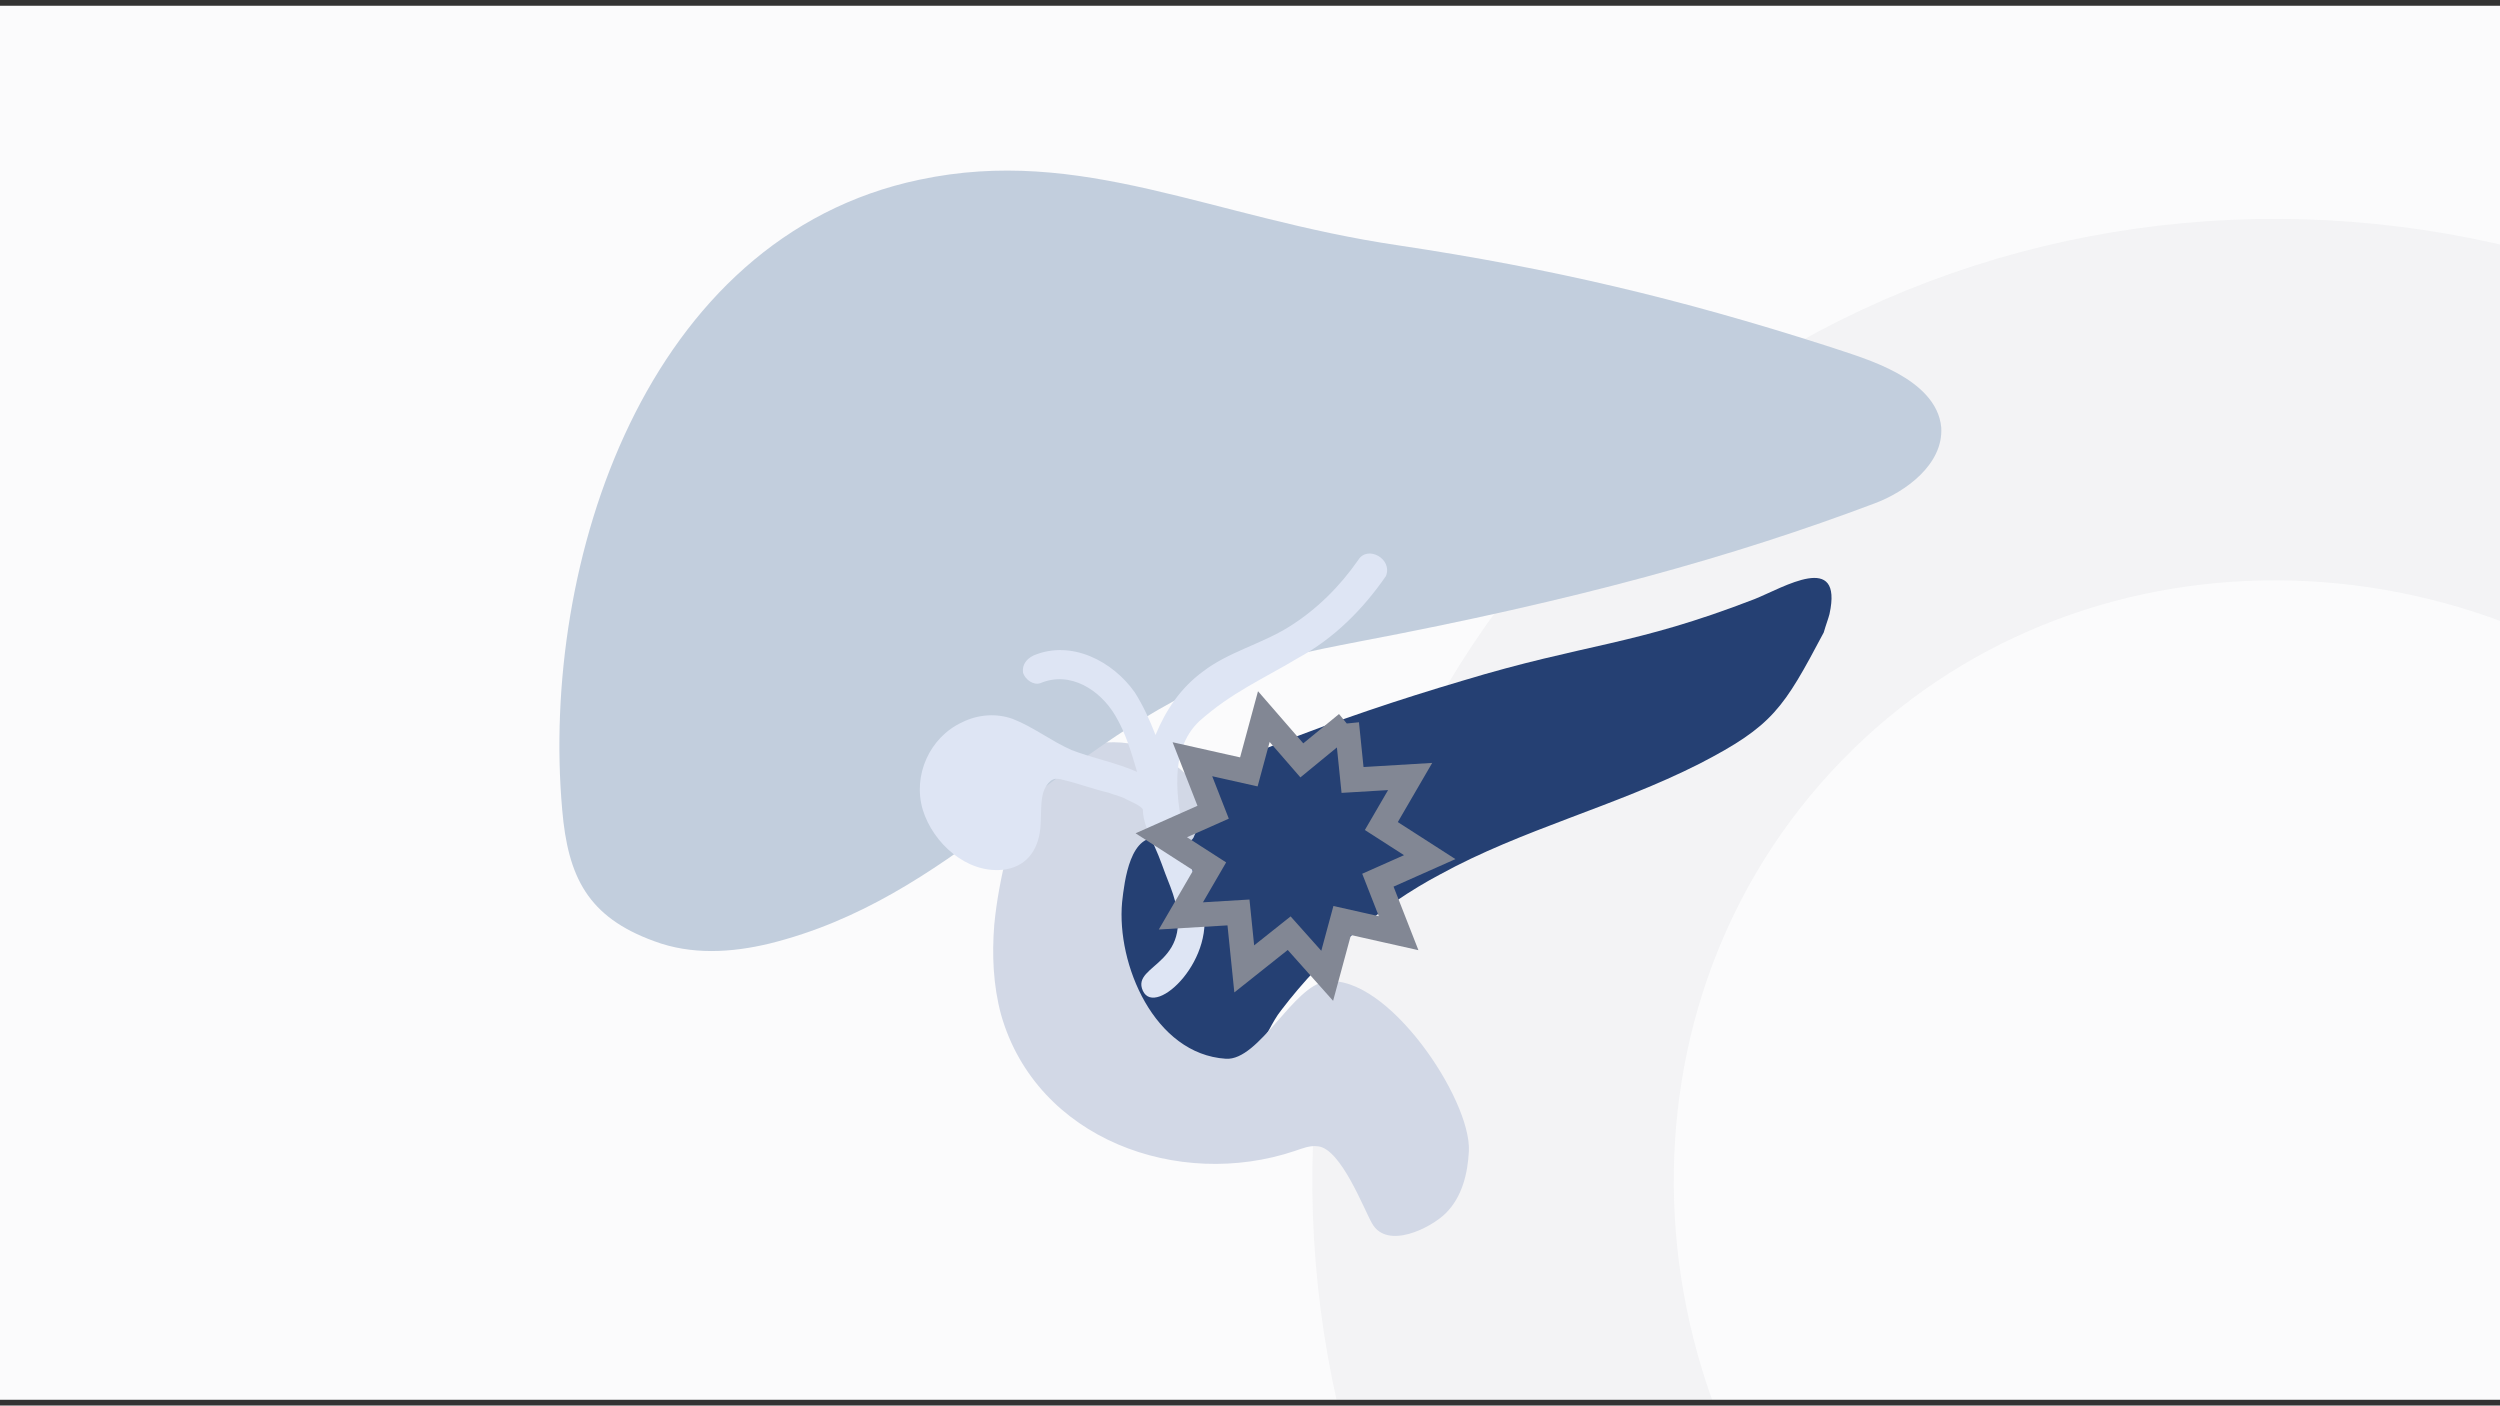
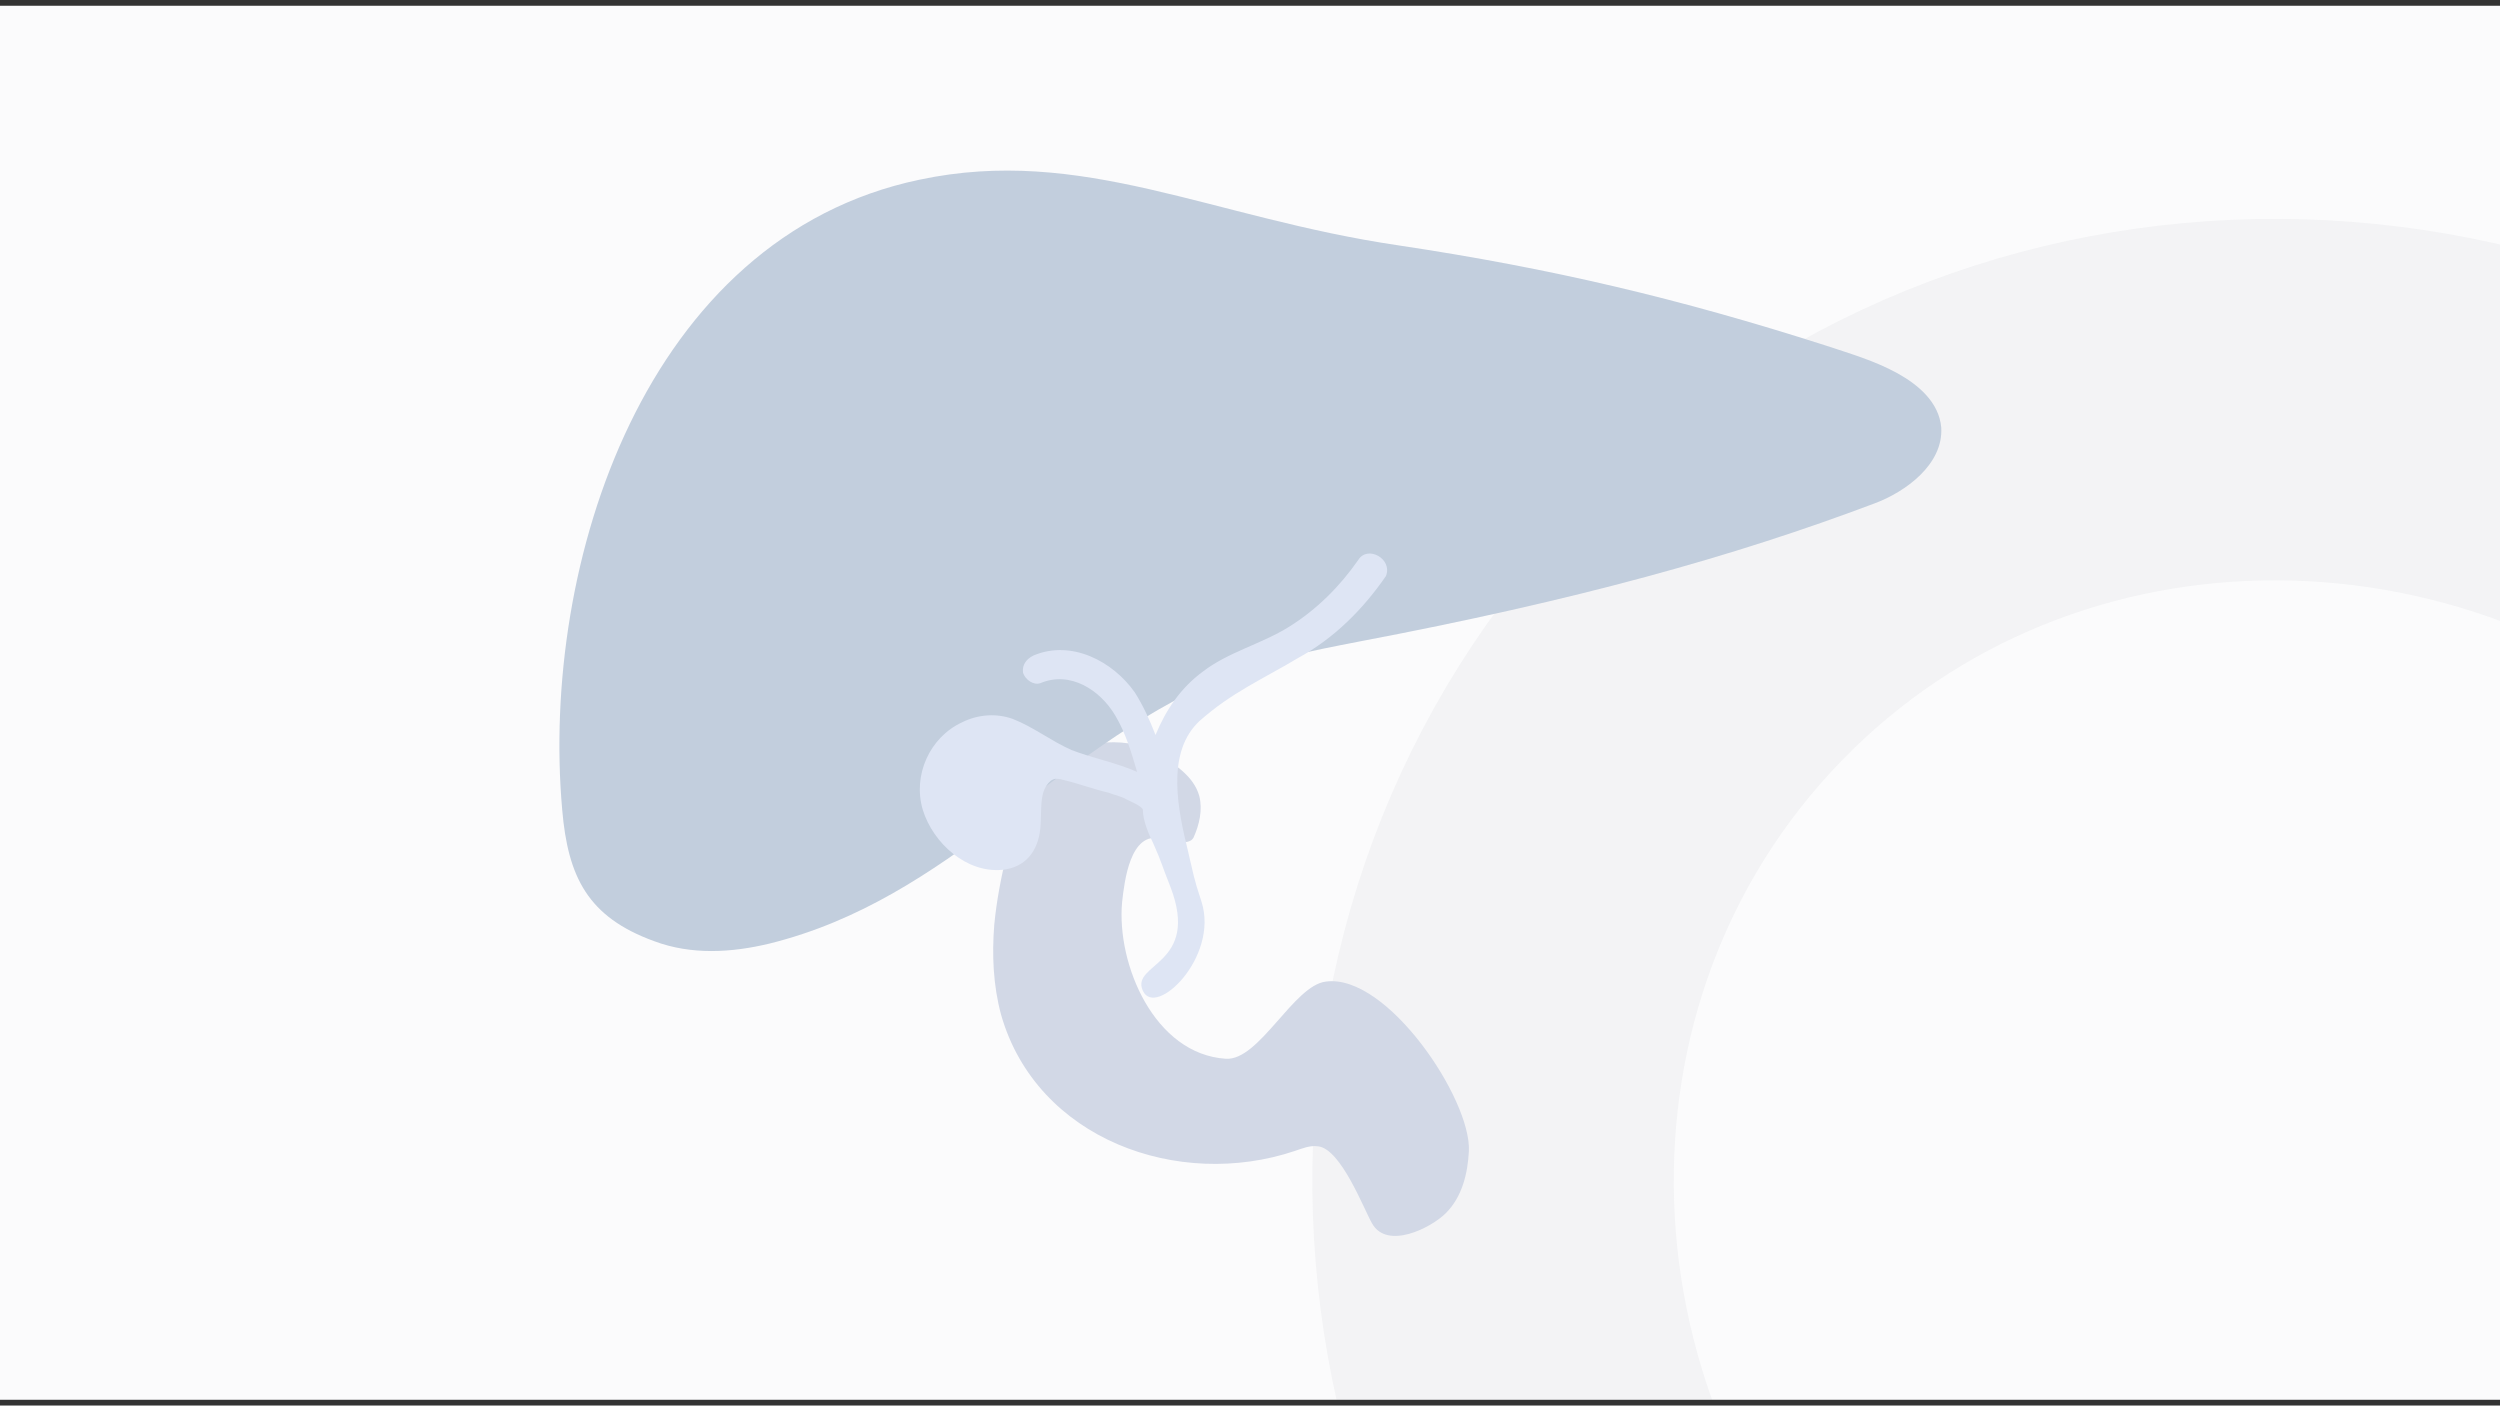
<svg xmlns="http://www.w3.org/2000/svg" xmlns:xlink="http://www.w3.org/1999/xlink" version="1.1" id="Livello_1" x="0px" y="0px" viewBox="0 0 217 122" style="enable-background:new 0 0 217 122;" xml:space="preserve">
  <rect x="0" y="0" width="217" height="122" fill="#333333" stroke="none" />
  <g>
    <g>
      <defs>
        <rect id="SVGID_1_" y="0.5" width="217" height="121" />
      </defs>
      <use xlink:href="#SVGID_1_" style="overflow:visible;fill:#FBFBFC;" />
      <clipPath id="SVGID_2_">
        <use xlink:href="#SVGID_1_" style="overflow:visible;" />
      </clipPath>
      <g style="opacity:7.000730e-02;clip-path:url(#SVGID_2_);">
        <g>
          <path style="fill:none;stroke:#828692;stroke-width:31.372;stroke-linecap:round;stroke-miterlimit:10;" d="M248.4,55.6      c-28.5-27.7-73.2-27.9-99.8-0.5s-25.1,72.1,3.4,99.8" />
        </g>
      </g>
    </g>
    <g>
      <g>
-         <path style="fill:#254073;" d="M158.8,53.3c1.2-5.5-4-2.3-6.5-1.3c-10.6,4.1-14.5,3.8-25.4,7.1c-5.4,1.6-10.8,3.4-16.1,5.5     c-4.5,1.8-11.4,3.8-14.4,7.8c-2.5,3.3-0.4,7.8,0.4,11.3c0.4,2.1,1,4.1,2.2,5.9c2.2,3.4,7.3,5,10.1,1.5c0.8-1,1.3-2.4,2.1-3.4     c3.8-5,8.7-9.1,13.8-11.8c7.1-3.9,15.2-5.9,22.5-9.6c6.4-3.3,7.3-4.8,10.8-11.4C158.5,54.2,158.7,53.7,158.8,53.3z" />
        <path style="fill:#D2D8E6;" d="M95.4,64.5c1.7-0.2,3.5,0,4.8,0.8c1.6,0.9,3.4,2,3.9,3.8c0.3,1.2,0,2.5-0.5,3.6     c-0.4,0.8-2.2,0.2-2.8,0.1c-2.7-0.7-3.2,3.7-3.4,5.5c-0.5,5.4,2.8,13.2,9,13.6c2.9,0.2,5.9-6.4,8.7-6.7     c5.3-0.7,12.6,10.2,12.4,14.7c-0.1,2-0.6,4-2,5.4c-1.3,1.3-5.1,3.2-6.4,0.9c-0.7-1.2-2.7-6.5-4.7-6.7c-0.7-0.1-1.4,0.2-2,0.4     c-10.1,3.4-22.4-1-25.5-11.8c-0.7-2.6-0.8-5.2-0.6-7.8c0.2-2.1,0.6-4.2,1.1-6.2c0.5-2,0.9-4,2-5.8C90.8,66,93,64.8,95.4,64.5z" />
      </g>
      <g>
        <path style="fill:#C2CEDD;" d="M164.7,32.4C164.7,32.4,164.7,32.4,164.7,32.4c-2-1.1-4.1-1.7-6.2-2.4     c-12.8-4.1-23.8-6.7-37.1-8.7c-16.3-2.4-27.5-8.7-41.6-5.7c-23.8,5-32.9,33.3-31,54.7c0.5,5.8,2.2,9.3,8,11.4     c3.2,1.2,6.7,1,10,0.2c15.7-3.9,24.5-16.7,38.9-22.9c3.9-1.7,8.1-2.5,12.2-3.3c19-3.6,32.6-7.4,44.8-12c2.7-1,6-3.4,5.8-6.6     C168.3,34.9,166.5,33.4,164.7,32.4z" />
        <path style="fill:#DEE5F4;" d="M117.9,48.6c-1.6,2.3-3.6,4.3-6,5.8c-2.4,1.5-5.3,2.2-7.5,3.9c-1.9,1.4-3.2,3.3-4.1,5.5     c-0.5-1.3-1.1-2.6-1.8-3.7c-1.9-2.7-5.5-4.6-8.8-3.2c-0.6,0.3-1,0.8-0.9,1.5c0.2,0.6,0.9,1.1,1.5,0.9c2.6-1.1,5.2,0.6,6.5,2.8     c0.9,1.5,1.4,3.2,1.9,4.9c-1.8-0.8-3.9-1.2-5.7-1.9c-1.8-0.8-3.3-2-5.1-2.7c-1.4-0.5-3-0.4-4.4,0.3c-2.8,1.3-4.3,4.6-3.4,7.6     c0.9,2.9,3.8,5.5,6.9,5.2c2-0.2,3.1-1.6,3.3-3.6c0.1-1,0-2,0.2-2.9c0.1-0.5,0.5-1.3,1.1-1.4c0.2,0,0.4,0,0.7,0.1     c1.3,0.3,2.6,0.8,3.9,1.1c0.5,0.2,1.1,0.3,1.6,0.6c0.2,0.1,1.4,0.6,1.4,0.9c0,0.9,0.5,2.1,0.9,2.9c0.8,1.8,0.7,1.8,1.5,3.8     c2.6,6.8-3.5,6.6-2.4,9c1.1,2.4,6.6-2.9,5.1-7.7c-0.7-2.1-0.7-2.4-1.2-4.5c-0.8-3.3-1.9-8.2,0.8-11c0.1-0.1,0.1-0.1,0.2-0.2     c2.8-2.5,5.6-3.7,8.6-5.5c3.1-1.7,5.6-4.2,7.6-7.1C120.9,48.5,118.7,47.3,117.9,48.6z" />
      </g>
    </g>
    <g>
      <g>
-         <path style="fill:none;stroke:#828794;stroke-width:2.126;stroke-miterlimit:10;" d="M116.9,62.8l0.5,4.9l5-0.3l-2.5,4.3l4.2,2.7     l-4.5,2l1.8,4.6l-4.9-1.1l-1.3,4.8l-3.3-3.7l-3.9,3.1l-0.5-4.9l-5,0.3l2.5-4.3l-4.2-2.7l4.5-2l-1.8-4.6l4.9,1.1l1.3-4.8L113,66     L116.9,62.8" />
-       </g>
+         </g>
    </g>
  </g>
</svg>